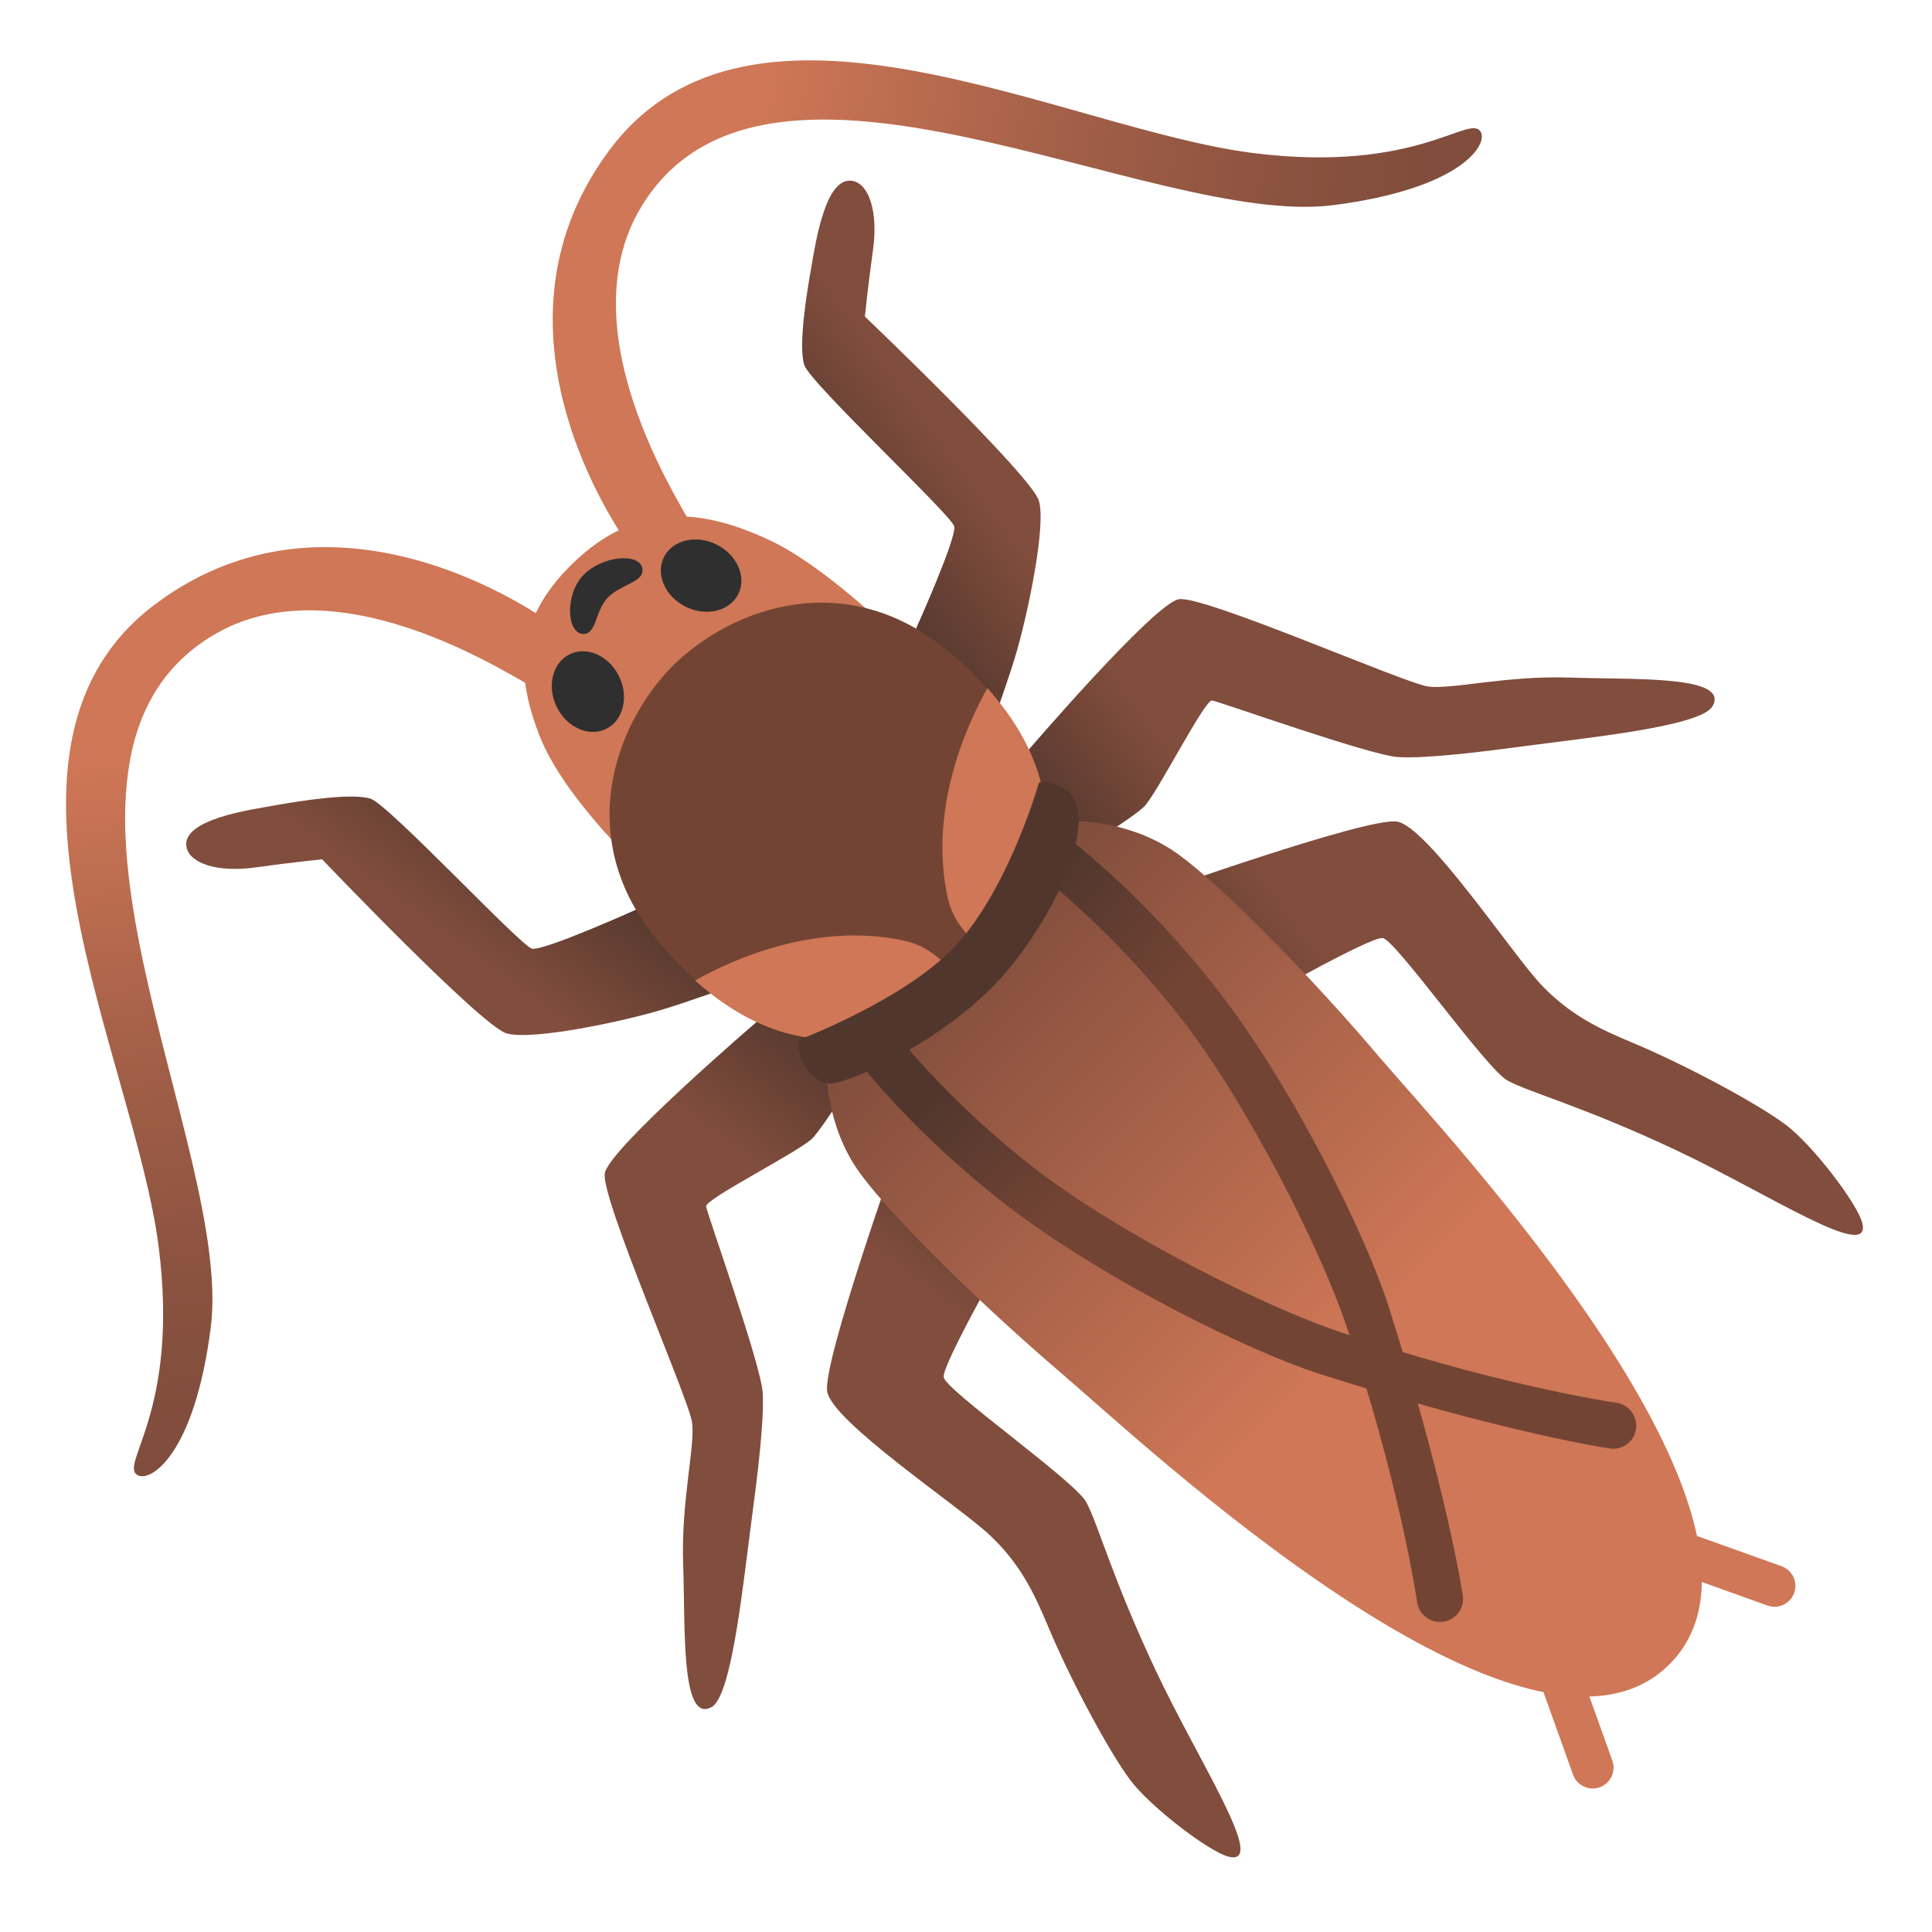
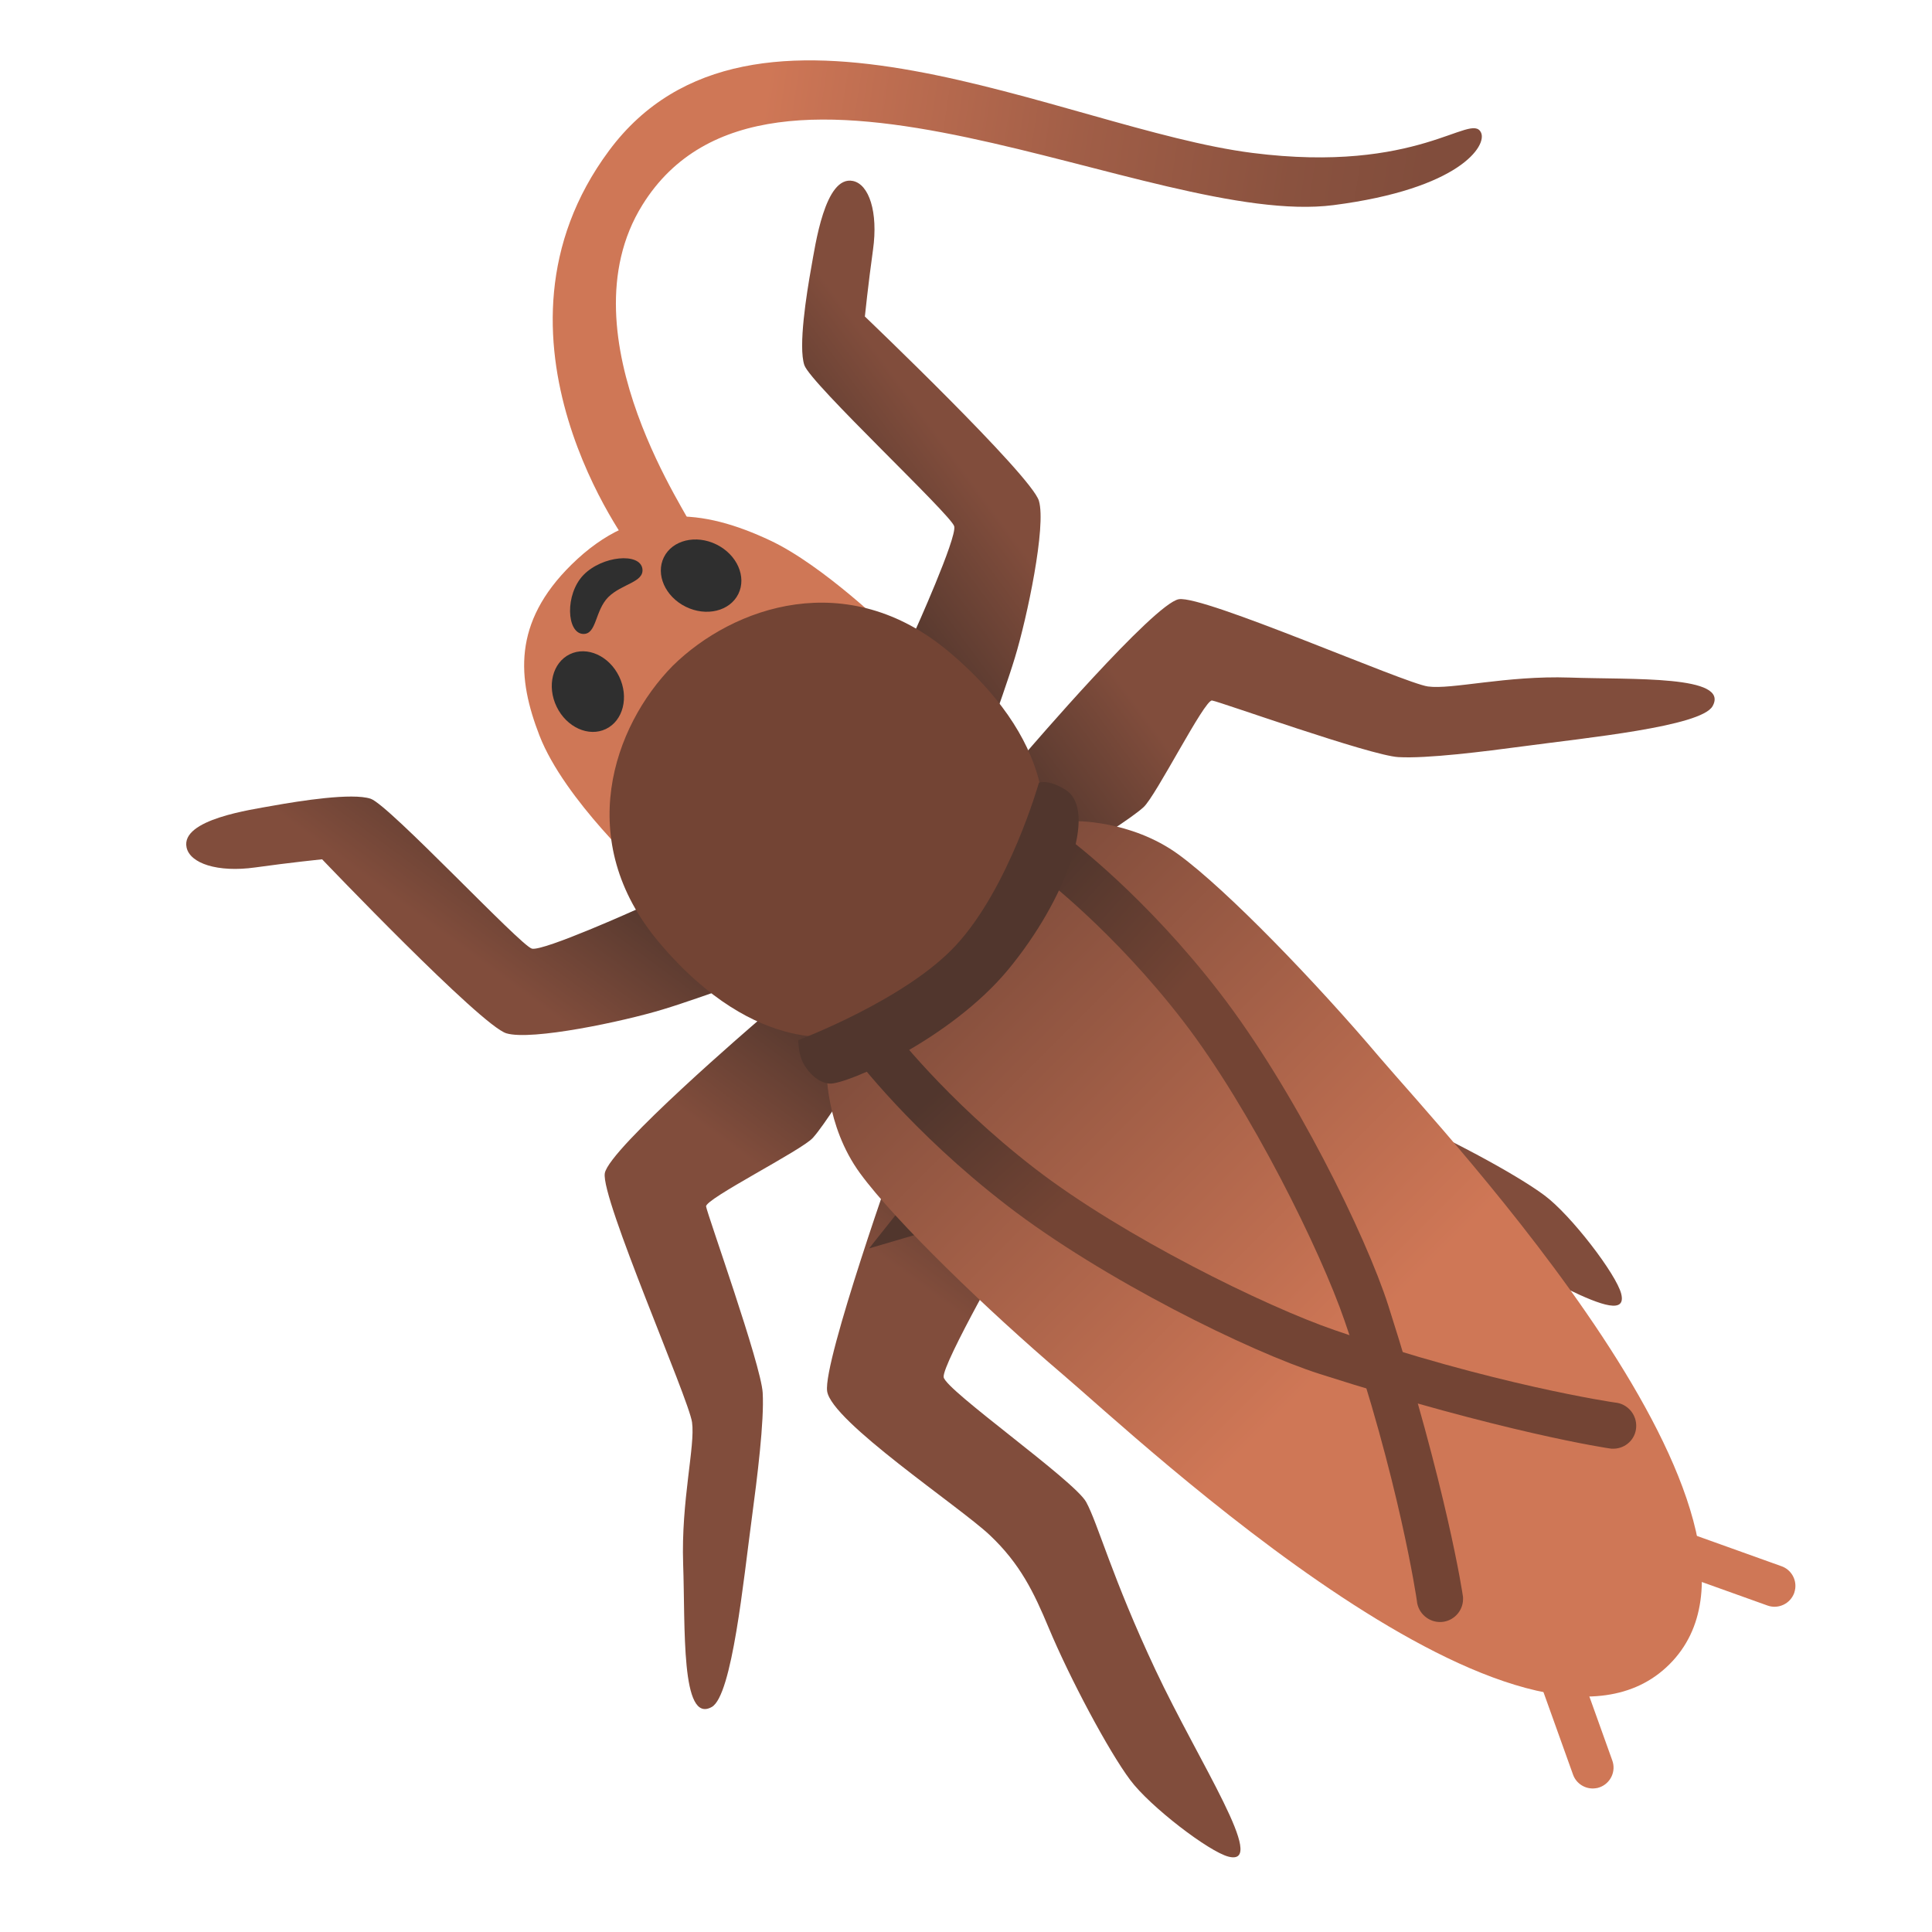
<svg xmlns="http://www.w3.org/2000/svg" style="enable-background:new 0 0 128 128" viewBox="0 0 128 128" xml:space="preserve">
  <linearGradient id="a" x1="98.149" x2="107.764" y1="210.735" y2="200.86" gradientTransform="rotate(-7.904 -853.05 480.157)" gradientUnits="userSpaceOnUse">
    <stop offset=".225" style="stop-color:#814d3c" />
    <stop offset="1" style="stop-color:#51362d" />
  </linearGradient>
  <path d="M78.4 73.18 50.21 48.36l-.9.62-7.02 11.22s-6.29 2.84-7.05 2.65c-.75-.19-9.46-9.52-10.68-9.93-1.22-.41-4.7.14-6.48.46-1.42.26-6.11.9-5.72 2.76.22 1.06 2.05 1.68 4.55 1.33 2.29-.32 4.43-.54 4.43-.54s10.54 11.04 12.21 11.53c1.67.5 7.74-.78 10.39-1.59 2.65-.8 8.87-3.12 8.87-3.12l-2.65 3.93s-9.81 8.41-10.09 10.05c-.28 1.64 5.56 14.93 5.78 16.5.22 1.57-.73 5.19-.59 9.38.15 4.19-.17 10.65 1.9 9.48 1.35-.77 2.1-8.43 2.64-12.43.37-2.77.84-6.51.73-8.39-.11-1.87-3.68-11.84-3.75-12.34-.07-.5 6.32-3.71 7.07-4.54.76-.83 2.54-3.7 2.54-3.7l3.1 4.51s-4.97 13.98-4.69 15.97c.28 2 8.77 7.64 10.78 9.54 2.01 1.9 2.92 3.79 3.9 6.14 1.41 3.37 3.97 8.17 5.4 10.08 1.31 1.76 5.23 4.76 6.52 5.08 2.63.65-1.95-6.22-4.84-12.36-2.89-6.14-3.82-9.72-4.6-11.14-.78-1.42-9.32-7.41-9.44-8.27-.12-.86 4.63-9.13 4.63-9.13l11.25-8.93z" style="fill:url(#a)" />
  <linearGradient id="b" x1="68.826" x2="68.826" y1="161.757" y2="220.988" gradientTransform="rotate(-8.748 -774.789 432.973)" gradientUnits="userSpaceOnUse">
    <stop offset=".201" style="stop-color:#cf7756" />
    <stop offset=".253" style="stop-color:#c87354" />
    <stop offset=".553" style="stop-color:#a15e47" />
    <stop offset=".794" style="stop-color:#8a523f" />
    <stop offset=".944" style="stop-color:#814d3c" />
  </linearGradient>
-   <path d="M36.75 41.47s-.64 2.49-1.51 3.97c-.14.25-12.56-8.68-21.29-3.25-13.48 8.37 1.56 33.8.01 45.79-1.08 8.37-3.95 10.19-4.81 9.77-1.36-.66 2.77-4.12 1.36-15.16-1.6-12.48-12.87-33.18-.16-42.61 12.38-9.19 26.4 1.49 26.4 1.49z" style="fill:url(#b)" />
  <linearGradient id="c" x1="460.22" x2="469.836" y1="-63.101" y2="-72.976" gradientTransform="scale(-1 1) rotate(82.102 122.686 -317.568)" gradientUnits="userSpaceOnUse">
    <stop offset=".228" style="stop-color:#814d3c" />
    <stop offset="1" style="stop-color:#51362d" />
  </linearGradient>
-   <path d="M73.55 78.02 48.73 49.84l.62-.9 11.22-7.02s2.84-6.29 2.65-7.05c-.19-.75-9.52-9.46-9.93-10.68-.41-1.22.14-4.7.46-6.48.26-1.42.9-6.11 2.76-5.72 1.06.22 1.68 2.05 1.33 4.55-.32 2.29-.54 4.43-.54 4.43s11.04 10.54 11.53 12.21c.5 1.67-.78 7.74-1.59 10.39-.8 2.65-3.12 8.87-3.12 8.87l3.93-2.65s8.41-9.81 10.05-10.09c1.64-.28 14.93 5.56 16.5 5.78s5.19-.73 9.38-.59c4.19.15 10.65-.17 9.48 1.9-.77 1.35-8.43 2.1-12.43 2.64-2.77.37-6.51.84-8.39.73-1.87-.11-11.84-3.68-12.34-3.75-.5-.07-3.71 6.32-4.54 7.07-.83.76-3.7 2.54-3.7 2.54l4.51 3.1s13.98-4.97 15.97-4.69c2 .28 7.64 8.77 9.54 10.78 1.9 2.01 3.79 2.92 6.14 3.9 3.37 1.41 8.17 3.97 10.08 5.4 1.76 1.31 4.76 5.23 5.08 6.52.65 2.63-6.22-1.95-12.36-4.84-6.14-2.89-9.72-3.82-11.14-4.6-1.42-.78-7.41-9.32-8.27-9.44-.86-.12-9.13 4.63-9.13 4.63l-8.93 11.24z" style="fill:url(#c)" />
+   <path d="M73.55 78.02 48.73 49.84l.62-.9 11.22-7.02s2.84-6.29 2.65-7.05c-.19-.75-9.52-9.46-9.93-10.68-.41-1.22.14-4.7.46-6.48.26-1.42.9-6.11 2.76-5.72 1.06.22 1.68 2.05 1.33 4.55-.32 2.29-.54 4.43-.54 4.43s11.04 10.54 11.53 12.21c.5 1.67-.78 7.74-1.59 10.39-.8 2.65-3.12 8.87-3.12 8.87l3.93-2.65s8.41-9.81 10.05-10.09c1.64-.28 14.93 5.56 16.5 5.78s5.19-.73 9.38-.59c4.19.15 10.65-.17 9.48 1.9-.77 1.35-8.43 2.1-12.43 2.64-2.77.37-6.51.84-8.39.73-1.87-.11-11.84-3.68-12.34-3.75-.5-.07-3.71 6.32-4.54 7.07-.83.76-3.7 2.54-3.7 2.54l4.51 3.1c2 .28 7.64 8.77 9.54 10.78 1.9 2.01 3.79 2.92 6.14 3.9 3.37 1.41 8.17 3.97 10.08 5.4 1.76 1.31 4.76 5.23 5.08 6.52.65 2.63-6.22-1.95-12.36-4.84-6.14-2.89-9.72-3.82-11.14-4.6-1.42-.78-7.41-9.32-8.27-9.44-.86-.12-9.13 4.63-9.13 4.63l-8.93 11.24z" style="fill:url(#c)" />
  <linearGradient id="d" x1="434.912" x2="434.912" y1="-106.689" y2="-47.458" gradientTransform="scale(-1 1) rotate(81.252 126.654 -319.667)" gradientUnits="userSpaceOnUse">
    <stop offset=".201" style="stop-color:#cf7756" />
    <stop offset=".253" style="stop-color:#c87354" />
    <stop offset=".554" style="stop-color:#a15e47" />
    <stop offset=".795" style="stop-color:#8a523f" />
    <stop offset=".945" style="stop-color:#814d3c" />
  </linearGradient>
  <path d="M41.84 36.38s2.49-.64 3.97-1.51c.25-.14-8.68-12.56-3.25-21.29 8.37-13.48 33.8 1.56 45.79.01 8.37-1.08 10.19-3.95 9.77-4.81-.66-1.38-4.12 2.76-15.16 1.35-12.48-1.59-33.17-12.87-42.61-.15-9.19 12.38 1.49 26.4 1.49 26.4z" style="fill:url(#d)" />
  <path d="M105.69 118.48c-.63.08-1.25-.29-1.47-.9l-2.82-7.87c-.26-.72.12-1.51.83-1.77.72-.26 1.51.12 1.77.83l2.82 7.87c.26.72-.12 1.51-.83 1.77-.1.04-.2.06-.3.07zm13.25-13.24c.08-.63-.29-1.25-.9-1.47l-7.87-2.82c-.72-.26-1.51.12-1.77.83-.26.72.12 1.51.83 1.77l7.87 2.82c.72.26 1.51-.12 1.77-.83.03-.11.06-.2.07-.3zM42.78 57.91s-5.38-4.9-7.04-9.18c-1.46-3.77-1.8-7.46 2.12-11.32 4.36-4.29 8.78-3.66 13.15-1.61 3.53 1.65 7.98 6 7.98 6L42.78 57.91z" style="fill:#cf7756" />
  <ellipse cx="38.95" cy="45.82" rx="2.3" ry="2.75" style="fill:#2f2f2f" transform="rotate(-25.802 38.949 45.823)" />
  <ellipse cx="46.45" cy="38.13" rx="2.3" ry="2.75" style="fill:#2f2f2f" transform="rotate(-63.75 46.455 38.133)" />
  <path d="M42.56 37.68c-.16-1.08-2.65-.87-3.9.41-1.25 1.29-1.12 3.86-.03 3.91.91.04.77-1.53 1.67-2.44.9-.89 2.39-.98 2.26-1.88z" style="fill:#2f2f2f" />
  <path d="M62.89 43.2c-6.75-5.69-14.32-3.02-18.32.91-3.94 4.01-6.6 11.57-.91 18.32 6.59 7.83 12.43 6.12 12.43 6.12l8.23-4.69 4.69-8.23s1.7-5.84-6.12-12.43z" style="fill:#734434" />
-   <path d="M59.99 62.34c-5.96-1.32-11.58 1.29-13.94 2.62 5.6 5.02 10.13 3.7 10.13 3.7l6.85-4.3s-1.13-1.59-3.04-2.02zm2.81-2.81c-1.32-5.96 1.29-11.58 2.62-13.94 5.02 5.6 3.7 10.13 3.7 10.13l-4.3 6.85c-.01.01-1.6-1.13-2.02-3.04z" style="fill:#cf7756" />
  <linearGradient id="e" x1="67.355" x2="67.355" y1="124.77" y2="69.962" gradientTransform="rotate(-45.001 56.46 71.496)" gradientUnits="userSpaceOnUse">
    <stop offset=".319" style="stop-color:#cf7756" />
    <stop offset="1" style="stop-color:#814d3c" />
  </linearGradient>
  <path d="M78.09 56.62c-3.19-2.33-6.98-2.22-6.98-2.22s-3.9 6.85-6.63 9.72c-2.87 2.73-9.72 6.63-9.72 6.63s-.11 3.79 2.22 6.98c2.33 3.19 8.49 9.12 13.42 13.32 5.11 4.35 30.82 28.6 40.21 19.21S95.75 75.16 91.4 70.05c-4.19-4.95-10.12-11.1-13.31-13.43z" style="fill:url(#e)" />
  <linearGradient id="f" x1="439.861" x2="425.082" y1="-54.746" y2="-72.034" gradientTransform="scale(-1 1) rotate(88.55 110.666 -254.545)" gradientUnits="userSpaceOnUse">
    <stop offset=".496" style="stop-color:#734434" />
    <stop offset="1" style="stop-color:#51362d" />
  </linearGradient>
  <path d="M96.93 105.98v-.16c-.02-.2-1.06-7.14-4.95-19.32-1.48-4.63-6.25-14.35-11.17-20.73-4.88-6.34-9.78-10.03-9.98-10.19-.68-.51-1.64-.37-2.15.31-.51.68-.37 1.64.31 2.15.05.04 4.78 3.62 9.39 9.6 4.5 5.84 9.13 15.28 10.7 19.86 3.61 10.49 4.79 18.51 4.79 18.55.07.84.81 1.47 1.65 1.41.78-.06 1.39-.71 1.41-1.48z" style="fill:url(#f)" />
  <linearGradient id="g" x1="168.939" x2="154.16" y1="202.799" y2="185.51" gradientTransform="rotate(-1.403 -4733.306 3638.771)" gradientUnits="userSpaceOnUse">
    <stop offset=".496" style="stop-color:#734434" />
    <stop offset="1" style="stop-color:#51362d" />
  </linearGradient>
  <path d="M106.92 95.98h-.16c-.2-.02-7.14-1.06-19.32-4.95-4.63-1.48-14.35-6.25-20.73-11.17-6.34-4.88-10.03-9.78-10.19-9.98-.51-.68-.37-1.64.31-2.15.68-.51 1.64-.37 2.15.31.04.05 3.62 4.78 9.6 9.39 5.84 4.5 15.28 9.13 19.86 10.7 10.49 3.61 18.51 4.79 18.55 4.79.84.07 1.47.81 1.41 1.65-.05.79-.7 1.39-1.48 1.41z" style="fill:url(#g)" />
  <path d="M68.83 51.86s-1.96 6.94-5.5 10.77c-3.33 3.61-10.44 6.28-10.44 6.28s-.01.91.34 1.55c.35.63.97 1.26 1.71 1.33 1.08.11 8.05-2.94 11.87-7.57s5.95-10.52 3.79-11.89c-1.18-.74-1.77-.47-1.77-.47z" style="fill:#51362d" />
</svg>